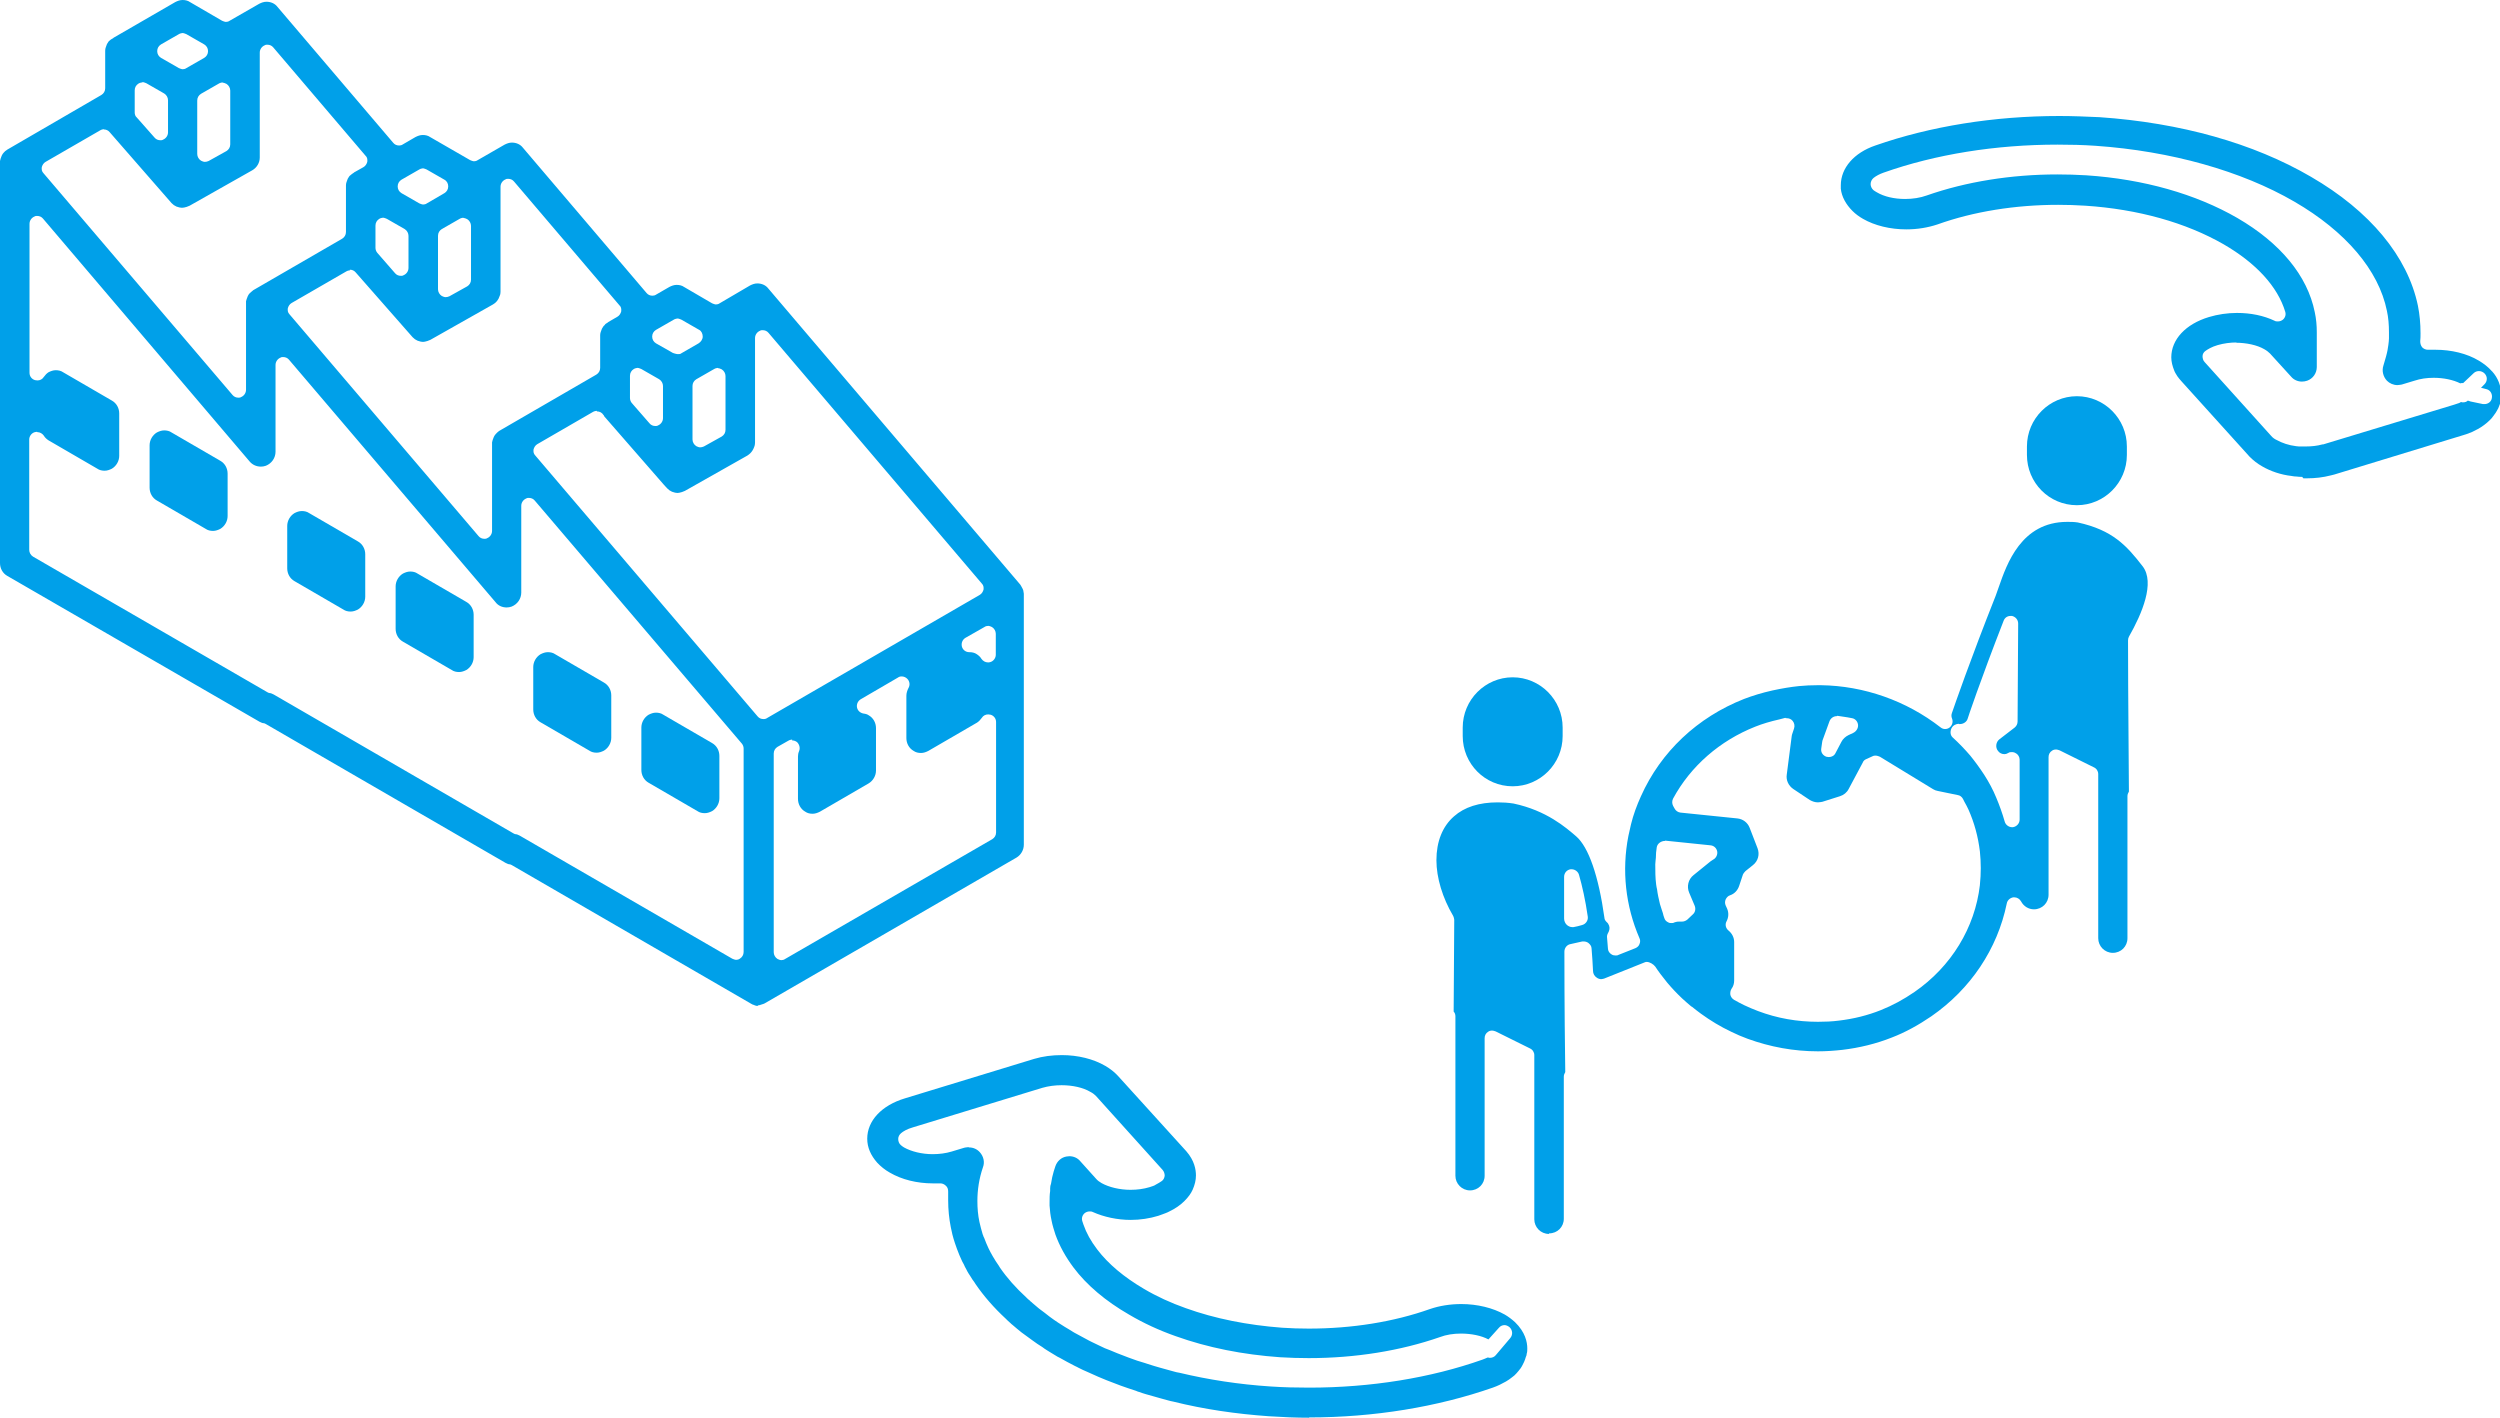
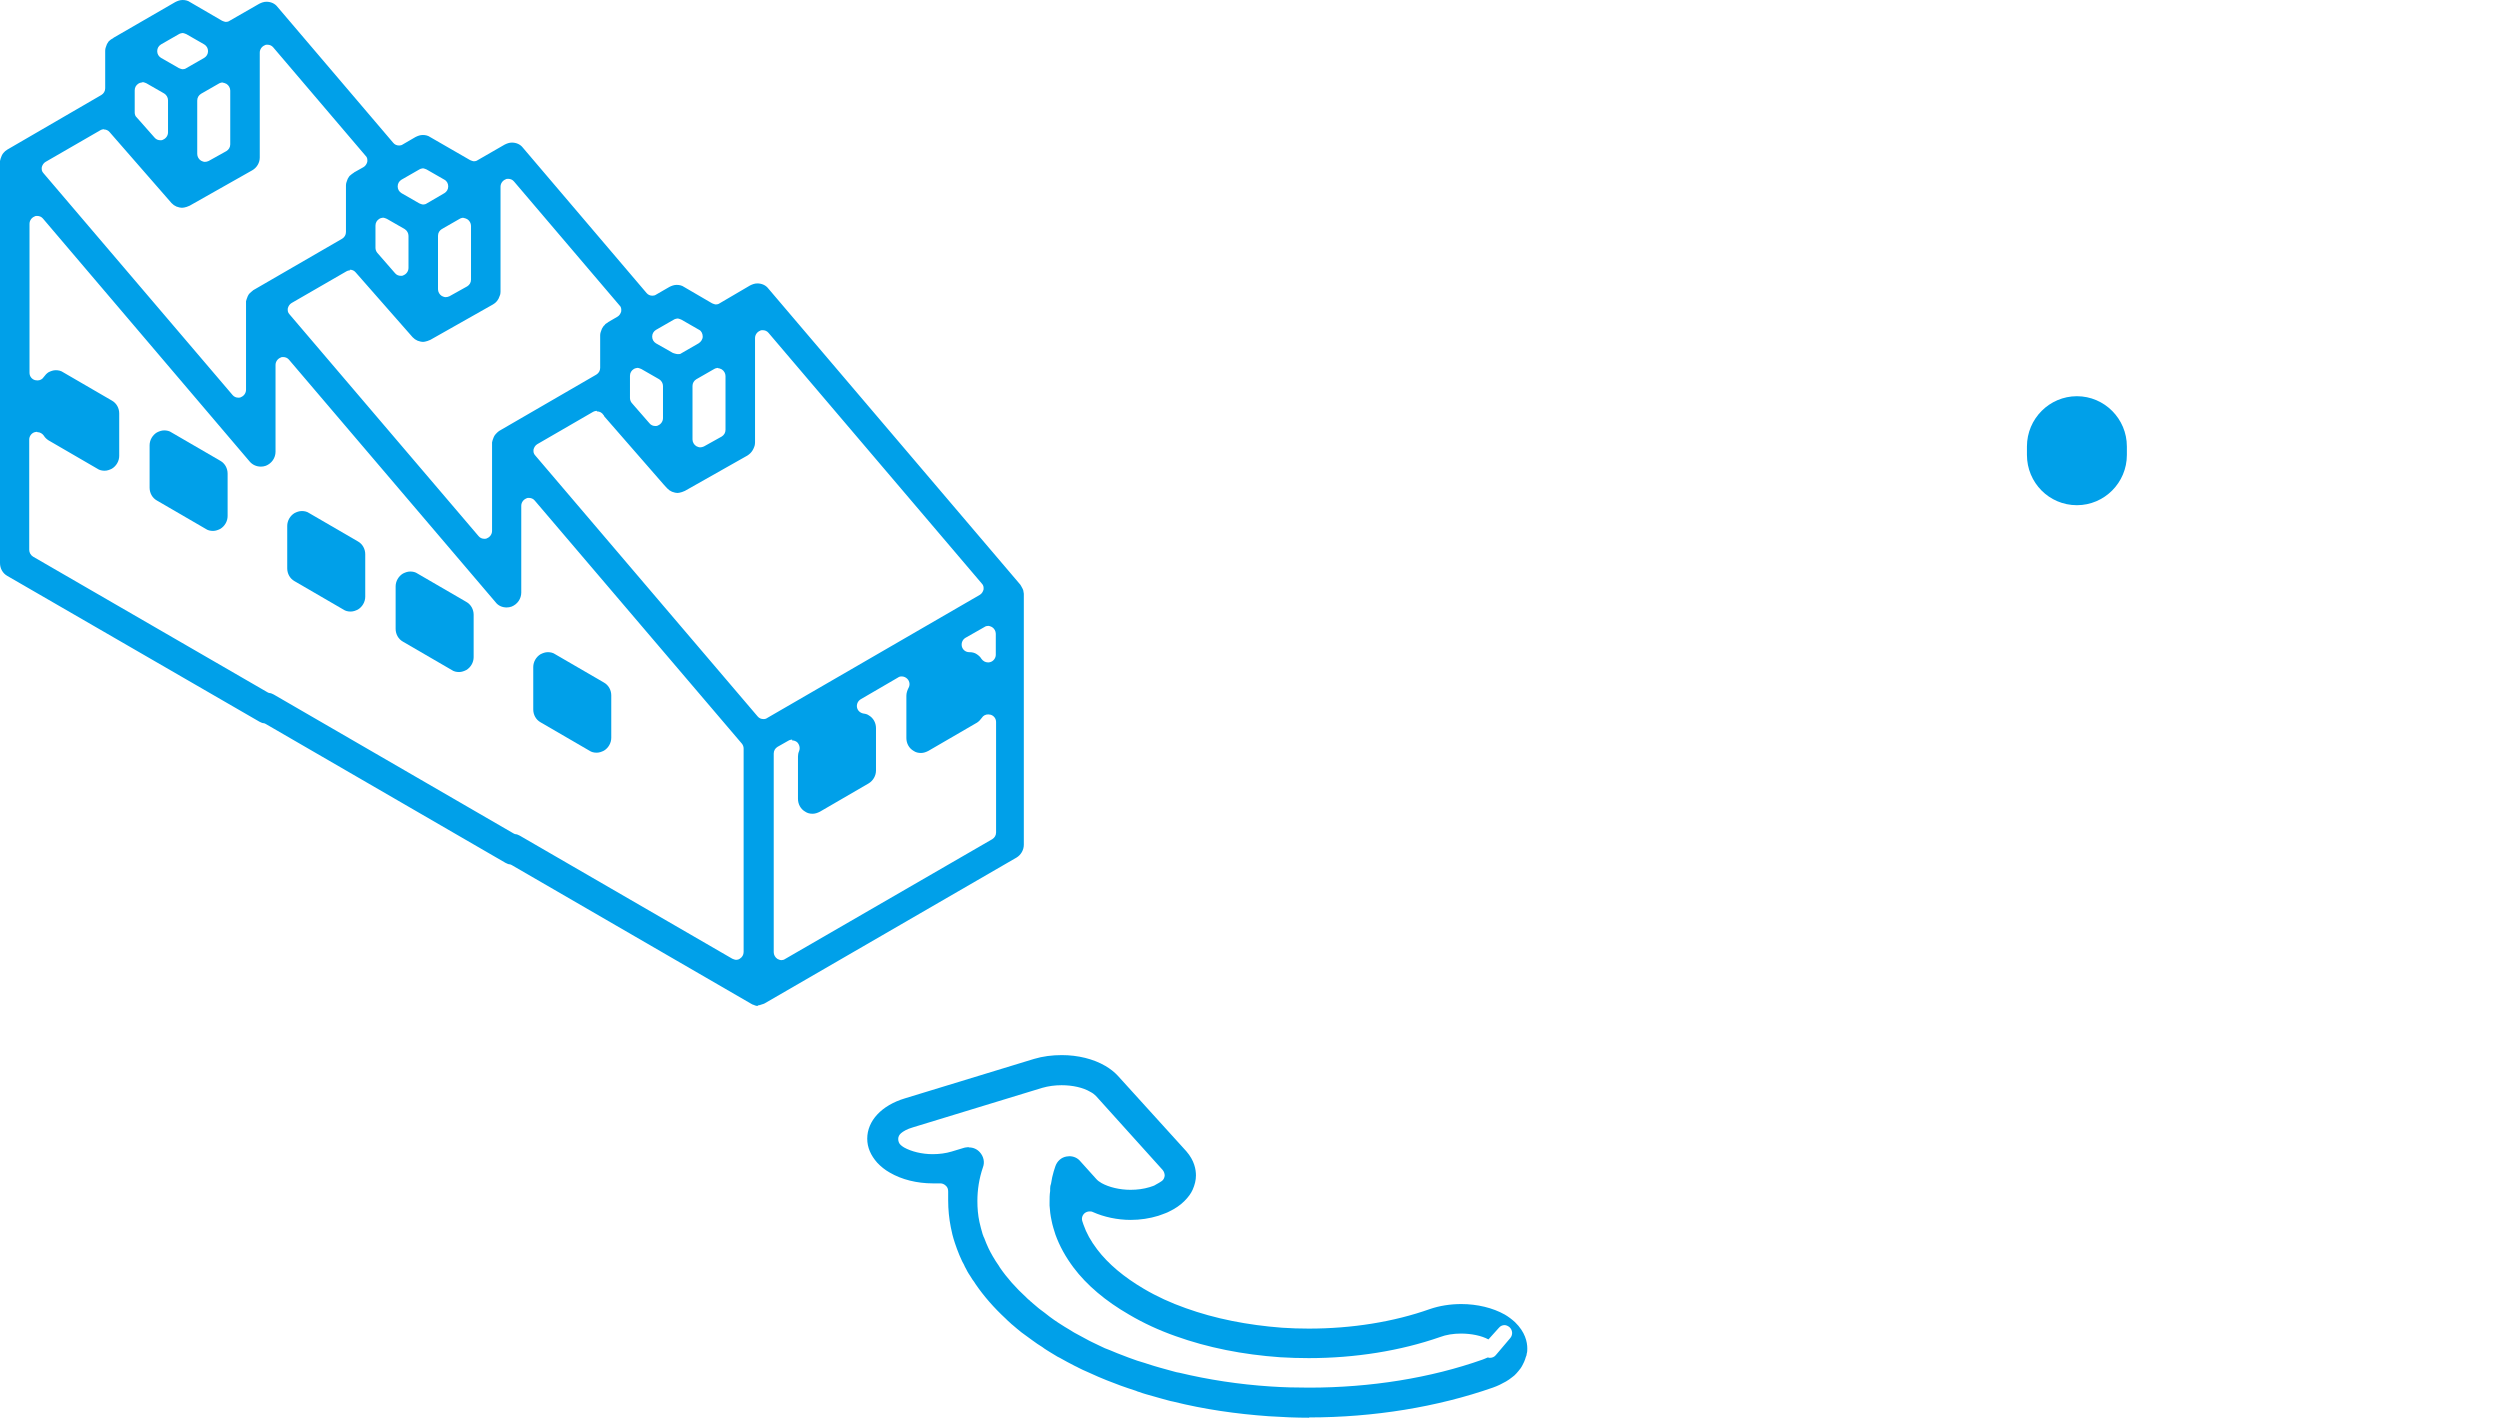
<svg xmlns="http://www.w3.org/2000/svg" id="_レイヤー_2" viewBox="0 0 85.56 48.52">
  <defs>
    <style>.cls-1{fill:#00a0e9;}</style>
  </defs>
  <g id="_レイヤー_1-2">
    <g id="_12">
      <path class="cls-1" d="m7.29,18.17c-.09,0-.18-.02-.25-.07l-1.67-.97c-.16-.09-.25-.26-.25-.44v-1.45c0-.18.1-.35.25-.44.08-.04.16-.07.25-.07s.18.02.25.07l1.67.97c.16.09.25.26.25.44v1.45c0,.18-.1.35-.25.44-.08.04-.16.07-.25.07Z" />
      <path class="cls-1" d="m44.81,48.52c-.46,0-.92-.02-1.38-.05-1.13-.08-2.23-.24-3.27-.5-.06-.01-.14-.03-.21-.05-.17-.05-.34-.09-.5-.14-.14-.04-.3-.08-.46-.14-.04-.01-.07-.02-.11-.04-.19-.06-.36-.12-.53-.18l-.47-.18c-.09-.04-.19-.08-.29-.12-.12-.05-.25-.11-.38-.17-.1-.04-.2-.09-.3-.14,0,0-.11-.06-.12-.06-.18-.09-.36-.19-.52-.28l-.08-.04c-.11-.07-.2-.12-.28-.17l-.08-.05c-.05-.03-.11-.07-.16-.11-.1-.06-.22-.14-.34-.23-.12-.09-.25-.18-.37-.27-.11-.09-.21-.17-.3-.25-.04-.03-.06-.05-.08-.07-.06-.05-.11-.1-.16-.15-.4-.37-.75-.77-1.03-1.18-.03-.05-.07-.11-.11-.16-.04-.07-.09-.14-.14-.22-.02-.04-.05-.08-.07-.13-.04-.07-.06-.11-.08-.16-.02-.04-.04-.07-.06-.11-.07-.15-.13-.29-.18-.43-.03-.08-.05-.14-.07-.2-.07-.21-.11-.38-.14-.54-.06-.3-.09-.61-.09-.92,0-.1,0-.2,0-.3,0-.08-.02-.15-.08-.2-.05-.05-.12-.08-.18-.08,0,0-.01,0-.02,0-.08,0-.16,0-.24,0-.55,0-1.07-.13-1.48-.37-.16-.09-.31-.21-.43-.34-.22-.25-.34-.52-.34-.82,0-.61.49-1.14,1.29-1.38l4.42-1.35c.3-.09.62-.13.95-.13.55,0,1.08.13,1.49.37.17.1.31.21.43.34l2.34,2.58c.28.32.33.63.33.83,0,.16-.04.32-.11.48-.06.14-.16.27-.29.4-.14.14-.32.26-.51.35-.07.04-.16.07-.24.1,0,0-.11.04-.14.05-.29.09-.62.14-.94.14-.46,0-.92-.1-1.3-.27-.04-.02-.07-.02-.11-.02-.06,0-.12.02-.17.06-.08.07-.11.17-.08.27l.04.12c.1.29.25.56.47.85.38.5.92.95,1.6,1.35.44.26.92.48,1.43.66,1,.36,2.11.58,3.3.67.3.02.61.03.91.03,1.48,0,2.91-.23,4.15-.67.32-.11.69-.17,1.07-.17.55,0,1.08.13,1.49.36.12.07.24.16.35.26.35.34.42.68.42.9,0,.06,0,.12-.02.18,0,.04-.01.07-.03.11-.02.06-.03.11-.06.17-.04.08-.07.15-.12.22-.05.06-.09.12-.14.17-.04.05-.1.1-.17.15-.05.04-.12.09-.19.13-.14.08-.28.15-.45.21-1.89.66-4.06,1.02-6.29,1.02Zm-11.64-9.25c.14,0,.27.06.36.16.13.14.18.34.11.52-.13.38-.19.77-.19,1.15,0,.25.02.49.07.72.03.14.07.28.11.42,0,0,.02.05.02.05,0,.02.02.05.03.07.05.14.1.25.15.36.03.07.11.21.11.21.04.08.06.1.07.12.05.08.08.14.12.19.04.06.07.1.09.14.24.35.54.69.9,1.02.05.05.08.08.11.1,0,0,.04.03.04.04.02.01.04.03.06.05.06.05.13.11.2.17l.05.04c.12.09.23.17.34.26.1.08.2.14.3.21.06.04.22.14.22.14,0,0,.27.16.28.17,0,0,.05.03.05.03.16.09.33.18.5.27l.1.05c.08.04.17.08.25.12.14.07.25.12.37.16.09.04.17.07.24.1l.39.15c.21.08.39.14.57.19,0,0,.05.02.06.02.18.06.32.1.46.14.17.05.32.09.47.13.06.02.12.03.18.04,1,.24,2.05.4,3.12.47.44.03.88.04,1.32.04,2.11,0,4.16-.33,5.94-.96.06-.02.12-.05.17-.07.02,0,.04,0,.06.01,0,0,.01,0,.02,0,.08,0,.15-.03.2-.09l.5-.59c.09-.11.08-.27-.03-.37-.05-.04-.11-.07-.17-.07-.07,0-.14.03-.19.09l-.36.4c-.24-.13-.59-.2-.94-.2-.26,0-.51.04-.72.12-1.35.47-2.9.72-4.49.72-.33,0-.65-.01-.98-.03-1.28-.09-2.48-.33-3.57-.72-.57-.2-1.11-.45-1.6-.74-.8-.46-1.45-1.01-1.9-1.61-.27-.36-.48-.74-.62-1.13-.05-.16-.1-.31-.13-.47-.04-.18-.06-.35-.07-.52v-.1c0-.14,0-.27.02-.4,0-.05,0-.07,0-.09,0-.06.01-.11.03-.16.02-.1.03-.16.04-.22.03-.14.07-.26.11-.38.06-.17.2-.3.38-.33.03,0,.07-.01.1-.01.14,0,.28.06.37.17l.54.6c.05.06.12.11.19.15.25.14.62.23.99.23.23,0,.45-.03.65-.09l.12-.04s.03-.01.05-.02l.05-.03c.08-.04.14-.08.2-.12.06-.04.09-.11.1-.18,0-.07-.02-.14-.07-.2l-2.28-2.53c-.05-.05-.11-.1-.19-.14-.25-.15-.61-.23-.99-.23-.23,0-.45.03-.66.09l-4.42,1.35c-.21.06-.34.14-.41.2-.06.05-.1.12-.1.2,0,.08.03.16.09.21.04.03.07.06.11.08.25.14.61.23.98.23.23,0,.45-.03.65-.09l.43-.13s.09-.02.14-.02Z" />
      <path class="cls-1" d="m12,20.93c-.09,0-.18-.02-.25-.07l-1.67-.97c-.16-.09-.25-.26-.25-.44v-1.45c0-.18.1-.35.25-.44.08-.04.16-.07.25-.07s.18.02.25.07l1.67.97c.16.09.25.26.25.44v1.45c0,.18-.1.35-.25.44-.08.04-.16.07-.25.07Z" />
-       <path class="cls-1" d="m24.12,27.83c-.09,0-.18-.02-.25-.07l-1.67-.97c-.16-.09-.25-.26-.25-.44v-1.45c0-.18.1-.35.25-.44.08-.04.16-.07.25-.07s.18.02.25.07l1.67.97c.16.09.25.26.25.44v1.45c0,.18-.1.35-.25.44-.08.04-.16.07-.25.07Z" />
      <path class="cls-1" d="m20.42,25.76c-.09,0-.18-.02-.25-.07l-1.67-.97c-.16-.09-.25-.26-.25-.44v-1.45c0-.18.1-.35.25-.44.08-.04.16-.07.25-.07s.18.02.25.07l1.67.97c.16.09.25.26.25.44v1.45c0,.18-.1.35-.25.44-.08.04-.16.07-.25.07Z" />
      <path class="cls-1" d="m15.71,23c-.09,0-.18-.02-.25-.07l-1.67-.97c-.16-.09-.25-.26-.25-.44v-1.45c0-.18.1-.35.25-.44.08-.04.16-.07.25-.07s.18.02.25.07l1.67.97c.16.09.25.26.25.44v1.45c0,.18-.1.35-.25.44-.08.04-.16.07-.25.07Z" />
      <path class="cls-1" d="m25.97,34.43s-.09,0-.13-.02c0,0-.05-.02-.05-.02-.02,0-.05-.02-.07-.03l-8.2-4.75s-.05-.03-.08-.03c-.05,0-.09-.03-.14-.05l-8.2-4.75s-.05-.03-.08-.03c-.05,0-.09-.03-.14-.05L.25,19.71c-.16-.09-.25-.26-.25-.44V5.51s.02-.08.02-.08c.03-.09.05-.13.07-.16.02-.03.05-.06.09-.1,0,0,.06-.04.07-.05l3.22-1.87c.08-.05.13-.13.13-.23v-1.28s0-.07.02-.12c.02-.06.03-.09.04-.11.04-.07.06-.1.09-.12.03-.03.06-.05.1-.07.01,0,.03-.02.04-.03L6,.07c.08-.04.16-.07.25-.07s.18.02.25.07l1.1.64s.09.04.13.04.09-.01.13-.04l1.01-.58c.08-.04.16-.07.25-.07.15,0,.29.06.38.18l3.96,4.65c.05.06.12.09.2.09.04,0,.09-.01.13-.04l.43-.25c.08-.04.16-.07.25-.07s.18.02.25.07l1.37.79s.09.04.13.04.09-.01.13-.04l.92-.53c.08-.04.16-.07.25-.07.15,0,.29.06.38.18l4.23,4.97c.05.06.12.09.2.09.04,0,.09-.01.13-.04l.45-.26c.08-.04.16-.07.25-.07s.18.02.25.07l.96.56s.09.04.13.04.09-.01.13-.04l1.04-.61c.08-.04.16-.07.25-.07.15,0,.29.06.38.18l8.62,10.13s.03.05.03.05c.04.07.06.11.07.14.01.05.01.08.02.12v8.59c0,.18-.1.35-.25.44l-8.62,4.99s-.06.03-.11.04c-.01,0-.04.01-.05.02,0,0,0,0,0,0-.01,0-.05,0-.09,0Zm1.14-9.12s-.09.01-.13.04l-.37.21c-.08.05-.13.13-.13.23v6.8c0,.09.05.18.13.23.04.02.09.04.13.04s.09-.01.13-.04l7.09-4.1c.08-.05.13-.13.13-.23v-3.78c0-.12-.08-.22-.19-.25-.03,0-.05-.01-.08-.01-.09,0-.17.04-.22.12-.05.07-.1.12-.16.16l-1.67.97c-.08.04-.16.07-.25.07s-.18-.02-.25-.07c-.16-.09-.25-.26-.25-.44v-1.45c0-.09.03-.18.07-.26.06-.1.05-.23-.04-.32-.05-.05-.12-.08-.19-.08-.05,0-.09.01-.13.04l-1.27.74c-.1.06-.15.17-.13.28.02.11.11.19.22.21.08.01.14.03.18.06.16.09.25.26.25.44v1.45c0,.18-.1.35-.25.44l-1.67.97c-.08.04-.16.07-.25.07s-.18-.02-.25-.07c-.16-.09-.25-.26-.25-.44v-1.45c0-.06.01-.12.04-.19.04-.1.01-.22-.07-.3-.05-.04-.11-.06-.17-.06ZM1.27,14.78s-.05,0-.08.01c-.11.03-.19.14-.19.25v3.78c0,.09.05.18.13.23l8.02,4.64s.05.03.08.03c.05,0,.09.03.14.05l8.2,4.75s.05.03.08.03c.05,0,.09.03.14.05l7.27,4.21s.09.04.13.04.09-.01.13-.04c.08-.05.13-.13.13-.23v-6.96c0-.06-.02-.12-.06-.17l-7.09-8.32c-.05-.06-.12-.09-.2-.09-.03,0-.06,0-.09.02-.1.04-.17.14-.17.25v2.97c0,.21-.13.4-.33.48-.06.02-.11.03-.17.03-.15,0-.29-.06-.38-.18l-7.07-8.3c-.05-.06-.12-.09-.2-.09-.03,0-.06,0-.09.02-.1.04-.17.14-.17.25v2.97c0,.21-.13.4-.33.48-.06.02-.11.03-.17.03-.15,0-.29-.06-.39-.18L1.47,7.48c-.05-.06-.12-.09-.2-.09-.03,0-.06,0-.09.02-.1.04-.17.14-.17.25v5.1c0,.12.08.22.19.25.03,0,.05.01.08.01.09,0,.17-.04.22-.12.05-.07.1-.12.16-.16.08-.04.16-.07.25-.07s.18.02.25.07l1.67.97c.16.09.25.26.25.44v1.45c0,.18-.1.35-.25.44-.08.04-.16.07-.25.07s-.18-.02-.25-.07l-1.67-.97c-.06-.04-.12-.09-.16-.16-.05-.07-.13-.12-.22-.12Zm19.15-.72s-.09.01-.13.04l-1.9,1.1c-.07.04-.11.11-.13.18-.01.08,0,.15.06.21l7.61,8.93c.05.06.12.09.2.09.05,0,.09-.01.13-.04l7.27-4.21c.07-.04.11-.11.13-.18.01-.08,0-.15-.06-.21l-7.3-8.58c-.05-.06-.12-.09-.2-.09-.03,0-.06,0-.09.02-.1.04-.17.14-.17.25v3.57s0,.1-.03.16c-.03.08-.07.15-.13.21-.03.03-.07.06-.1.08l-2.14,1.21s-.07.03-.1.04c-.07.02-.11.03-.14.03,0,0,0,0,0,0-.03,0-.06,0-.1-.01-.04-.01-.07-.02-.1-.03-.05-.03-.07-.04-.09-.05-.05-.04-.06-.05-.08-.07l-.11-.12-2.04-2.34s-.02-.05-.03-.05c-.05-.08-.13-.12-.22-.12Zm12.76,8.26c.09,0,.18.02.25.07.06.04.12.09.16.16.05.07.13.12.22.12.03,0,.05,0,.08-.01.11-.03.19-.14.19-.25v-.72c0-.09-.05-.18-.13-.23-.04-.02-.09-.04-.13-.04s-.09.01-.13.04l-.65.37c-.1.06-.15.18-.12.3.03.11.13.19.25.19h.01ZM11.98,9.25s-.09.01-.13.04l-1.87,1.08c-.07.04-.11.11-.13.18-.01.08,0,.15.06.21l6.47,7.59c.05.06.12.09.2.09.03,0,.06,0,.09-.02.1-.04.17-.14.17-.25v-3.03s.02-.08.02-.08c.03-.09.05-.13.07-.16.02-.03.05-.06.09-.1l.06-.05,3.33-1.93c.08-.05.13-.13.13-.23v-1.11s0-.07.02-.12c.02-.06.03-.09.04-.11.04-.07.06-.1.09-.12.01-.01.02-.03.03-.04,0,0,0,0,0,0,0,0,.03-.02.06-.04.01,0,.03-.02.04-.03l.31-.18c.07-.04.11-.11.13-.18.01-.08,0-.16-.06-.21l-3.61-4.24c-.05-.06-.12-.09-.2-.09-.03,0-.06,0-.09.02-.1.04-.17.14-.17.25v3.59s0,.1-.03.15c-.04.13-.12.23-.23.29l-2.14,1.21s-.07.03-.1.04c-.07.02-.11.03-.14.03,0,0,0,0,0,0-.03,0-.06,0-.1-.01-.04-.01-.07-.02-.1-.03-.05-.03-.07-.04-.09-.05-.05-.04-.06-.05-.08-.07l-1.95-2.22c-.05-.06-.12-.09-.2-.09Zm12.59,3.34s-.09.01-.13.04l-.61.35c-.08.05-.13.13-.13.23v1.83c0,.09.05.18.13.23.04.02.09.04.13.04s.09-.01.13-.03l.61-.34c.08-.05.13-.13.13-.23v-1.84c0-.09-.05-.18-.13-.23-.04-.02-.09-.04-.13-.04Zm-2.75,0s-.09.01-.13.04c-.08.05-.13.13-.13.23v.76c0,.06.02.12.06.17l.61.7c.05.06.12.09.2.09.03,0,.06,0,.09-.02.1-.04.17-.14.17-.25v-1.1c0-.09-.05-.18-.13-.23l-.61-.35s-.09-.04-.13-.04ZM3.56,4.42s-.09.01-.13.04l-1.87,1.08c-.07.04-.11.11-.13.18-.01.08,0,.15.06.21l6.47,7.59c.05.06.12.09.2.09.03,0,.06,0,.09-.02.1-.04.17-.14.17-.25v-3.03s.02-.07.02-.07c.03-.09.05-.13.07-.16.02-.03.05-.06.1-.1l.06-.05,3.04-1.76c.08-.05.13-.13.13-.23v-1.59s0-.07.02-.12c.02-.06.03-.09.04-.11.04-.07.06-.1.09-.12,0,0,0,0,0,0,.02-.02.05-.04.09-.07.01,0,.03-.02.04-.03l.32-.18c.07-.04.11-.11.13-.18.01-.08,0-.16-.06-.21l-3.16-3.71c-.05-.06-.12-.09-.2-.09-.03,0-.06,0-.09.02-.1.04-.17.14-.17.25v3.59c0,.18-.1.35-.26.44l-2.14,1.21s-.07.03-.1.04c-.07.02-.11.03-.15.03h0s-.07,0-.1-.01c-.04-.01-.07-.02-.1-.03-.05-.03-.07-.04-.09-.05-.05-.04-.06-.05-.08-.07l-2.12-2.43c-.05-.06-.12-.09-.2-.09Zm19.63,6.48s-.09.01-.13.04l-.61.35c-.08.05-.13.13-.13.23s.05.18.13.23l.58.33s.11.04.17.04c.04,0,.09,0,.12-.03l.59-.34c.08-.05.14-.14.14-.23,0-.09-.04-.19-.12-.23l-.61-.35s-.09-.04-.13-.04Zm-7.33-3.45s-.09.01-.13.04l-.61.35c-.08.05-.13.13-.13.23v1.83c0,.09.05.18.13.23.04.02.09.04.13.04s.09-.01.13-.03l.61-.34c.08-.05.13-.13.13-.23v-1.84c0-.09-.05-.18-.13-.23-.04-.02-.09-.04-.13-.04Zm-2.75,0s-.09.01-.13.04c-.08.05-.13.13-.13.23v.76c0,.06.02.12.06.17l.61.7c.05.06.12.09.2.09.03,0,.06,0,.09-.02.1-.04.17-.14.17-.25v-1.1c0-.09-.05-.18-.13-.23l-.61-.35s-.09-.04-.13-.04Zm1.37-1.69s-.09.01-.13.04l-.61.35c-.08.05-.13.13-.13.23s.05.18.13.23l.61.35s.09.04.13.04.09-.01.13-.04l.6-.35c.08-.05.13-.13.13-.23,0-.09-.04-.18-.13-.23l-.61-.35s-.09-.04-.13-.04Zm-6.86-2.94s-.09.01-.13.04l-.61.35c-.08.05-.13.13-.13.23v1.83c0,.09.05.18.13.23.04.02.09.04.13.04s.09-.01.13-.03l.61-.34c.08-.05.13-.13.13-.23v-1.84c0-.09-.05-.18-.13-.23-.04-.02-.09-.04-.13-.04Zm-2.75,0s-.09.01-.13.04c-.08.05-.13.13-.13.23v.76c0,.06.02.13.07.17l.61.69c.05.06.12.09.2.09.03,0,.06,0,.09-.02.1-.04.17-.14.17-.25v-1.1c0-.09-.05-.18-.13-.23l-.61-.35s-.09-.04-.13-.04Zm1.38-1.69s-.09.01-.13.04l-.61.35c-.08.05-.13.13-.13.23s.05.18.13.23l.61.35s.09.04.13.04.09-.01.13-.04l.61-.35c.08-.05.13-.13.13-.23s-.05-.18-.13-.23l-.61-.35s-.09-.04-.13-.04Z" />
-       <path class="cls-1" d="m78.79,16.32c-.07,0-.13,0-.18-.01-.07,0-.13-.01-.18-.02-.36-.04-.72-.16-1.01-.33-.16-.09-.3-.2-.43-.33l-2.34-2.59c-.05-.05-.09-.11-.13-.16-.05-.08-.09-.14-.11-.2-.06-.15-.1-.3-.1-.45,0-.61.49-1.14,1.29-1.38.3-.09.63-.14.96-.14.47,0,.91.09,1.29.27.03.02.07.02.11.02.06,0,.12-.02.17-.06.08-.07.11-.17.08-.27-.26-.86-.99-1.66-2.11-2.31-1.29-.74-2.92-1.2-4.73-1.32-.31-.02-.62-.03-.93-.03-1.47,0-2.9.23-4.13.67-.33.11-.69.17-1.07.17-.55,0-1.08-.13-1.48-.36-.14-.08-.26-.17-.36-.27-.23-.23-.37-.49-.4-.76,0-.04,0-.08,0-.12,0-.59.45-1.11,1.18-1.36,1.89-.66,4.07-1.01,6.3-1.01.46,0,.92.02,1.37.04,2.77.19,5.27.89,7.24,2.04,2.02,1.17,3.31,2.73,3.66,4.41.06.3.09.61.09.95,0,.09,0,.18-.01.27,0,.08.02.15.07.21.05.05.12.08.19.08,0,0,.01,0,.02,0,.08,0,.16,0,.24,0,.55,0,1.08.13,1.48.37.17.1.31.21.43.34,0,.01.02.02.03.03.2.22.31.5.31.8,0,.05,0,.1-.01.15,0,.04-.01.08-.02.11,0,.04-.02.07-.03.1-.02.07-.05.13-.1.21l-.03.05s-.05.07-.08.11c-.03.05-.08.1-.12.14-.06.06-.12.11-.2.17-.07.05-.14.1-.22.14-.06.03-.14.07-.22.11l-.06.02c-.07.03-.13.05-.2.07l-4.42,1.35s-.08.02-.12.03c-.27.07-.54.1-.81.1h-.13Zm-2.23-4.6c-.23,0-.45.03-.66.09-.21.06-.35.15-.42.2-.06.04-.1.11-.1.18,0,.07.02.15.07.2l2.28,2.53c.05.06.12.11.19.14.18.1.41.18.66.21.01,0,.09.01.1.01.06,0,.09,0,.13,0h.1c.2,0,.39-.02.57-.07.02,0,.04,0,.06-.01l4.45-1.35s.09-.03.12-.04c0,0,.07-.02.08-.03l.03-.02s.03,0,.05.01c.01,0,.02,0,.03,0,.06,0,.12-.02.16-.06l.09.03.43.09s.03,0,.05,0c.12,0,.23-.08.25-.2.03-.14-.05-.28-.18-.31l-.19-.05.12-.12c.1-.1.11-.26,0-.37-.05-.05-.12-.08-.19-.08-.06,0-.13.02-.18.07l-.36.34s-.01,0-.02,0c-.03,0-.05,0-.08.01-.24-.12-.57-.19-.91-.19-.23,0-.45.03-.66.1l-.43.13s-.1.02-.15.02c-.14,0-.27-.06-.36-.15-.13-.14-.18-.34-.12-.52.03-.1.06-.2.09-.31.02-.08.04-.15.05-.21.01-.07.02-.13.03-.19.01-.09.02-.15.02-.22,0-.09,0-.15,0-.2,0-.27-.02-.51-.07-.74-.28-1.39-1.41-2.72-3.17-3.74-1.81-1.05-4.22-1.73-6.8-1.91-.43-.03-.87-.04-1.3-.04-2.12,0-4.18.33-5.96.96-.14.05-.25.11-.34.18-.06.05-.1.13-.1.21,0,.08.04.16.1.21.03.02.07.05.11.07.25.15.6.23.97.23.26,0,.52-.04.74-.12,1.34-.47,2.89-.72,4.47-.72.33,0,.66.01.99.03,1.96.13,3.75.64,5.17,1.46,1.48.86,2.4,1.98,2.65,3.22.05.23.07.46.07.69v1.19c0,.21-.13.4-.33.47-.06.02-.12.03-.18.03-.14,0-.28-.06-.37-.17l-.72-.79c-.05-.05-.11-.1-.2-.15-.24-.14-.61-.22-.98-.22Z" />
-       <path class="cls-1" d="m53.01,42.23c-.28,0-.5-.23-.5-.5v-5.62c0-.1-.06-.19-.15-.23l-1.17-.58s-.08-.03-.12-.03c-.05,0-.1.01-.14.04-.08.05-.12.13-.12.22v4.71c0,.28-.22.5-.5.5s-.5-.23-.5-.5v-5.46c0-.06-.02-.12-.06-.16l.02-3.14s-.01-.09-.04-.14c-.36-.61-.57-1.3-.57-1.9,0-.64.21-1.16.6-1.5.36-.32.86-.48,1.5-.48.17,0,.35.01.54.04,1.13.24,1.79.82,2.14,1.12.43.37.77,1.36.97,2.79,0,.06.04.11.08.15.04.03.06.07.08.12.03.08.01.17-.03.24-.03.05-.05.11-.04.17.01.13.02.25.03.37,0,.08.05.16.12.2.04.03.09.04.14.04.03,0,.07,0,.1-.02l.58-.23c.07-.03.12-.08.14-.14.03-.07.03-.14,0-.2-.48-1.11-.61-2.32-.38-3.5.03-.14.06-.27.09-.4.08-.33.2-.65.34-.96.68-1.52,1.93-2.7,3.53-3.33.29-.11.61-.21.97-.29.32-.07.62-.12.91-.15.2-.02.42-.03.64-.03h.11c1.47.02,2.92.53,4.09,1.44.05.04.1.06.16.06s.11-.02.15-.05c.09-.07.13-.19.09-.3-.03-.07-.03-.13-.01-.19.1-.29.62-1.8,1.5-4.02.03-.09.07-.19.11-.31.27-.77.76-2.22,2.34-2.22.11,0,.23,0,.36.02,1.19.26,1.67.79,2.22,1.5.43.56-.02,1.62-.47,2.41-.02.04-.03.08-.03.13,0,1.99.03,4.47.03,5.17-.03.05-.05.1-.05.16v4.86c0,.28-.22.5-.5.5s-.5-.23-.5-.5v-5.62c0-.1-.06-.19-.15-.23l-1.17-.58s-.08-.03-.12-.03c-.05,0-.1.01-.14.04-.08.05-.12.13-.12.22v4.71c0,.28-.22.5-.5.5-.18,0-.35-.1-.44-.27-.05-.09-.14-.14-.23-.14-.01,0-.02,0-.04,0-.11.02-.2.1-.22.21-.32,1.56-1.24,2.93-2.58,3.86-.44.3-.89.55-1.36.73-.53.21-1.1.35-1.69.42-.27.03-.55.05-.83.05-.83,0-1.64-.15-2.41-.43-.19-.07-.38-.15-.56-.24-.36-.17-.71-.38-1.04-.62-.11-.08-.21-.16-.31-.24,0,0,0,0-.01,0-.11-.09-.22-.19-.32-.28-.18-.17-.35-.35-.51-.54-.17-.21-.3-.38-.41-.55h0s-.02-.03-.03-.04l.03.04c-.06-.08-.19-.16-.29-.16-.02,0-.04,0-.06.01l-1.4.56s-.07.02-.1.02c-.05,0-.11-.02-.15-.05-.08-.05-.13-.14-.13-.23-.01-.25-.03-.51-.05-.77,0-.08-.05-.14-.11-.19-.04-.03-.1-.05-.15-.05-.02,0-.04,0-.06,0-.12.03-.26.06-.4.09-.12.02-.21.13-.21.26,0,1.73.02,3.54.03,4.12-.03.05-.05.1-.05.16v4.86c0,.28-.22.5-.5.5Zm8.13-17.66h-.05c-.06.02-.13.03-.19.05-.31.07-.58.15-.83.25-1.21.48-2.21,1.35-2.81,2.46-.04.08-.04.17,0,.25l.05.09c.04.08.12.13.2.14l1.95.2c.19.02.35.14.42.32l.27.7c.08.21.02.44-.16.58l-.25.2s-.07.07-.09.12l-.13.39c-.05.15-.16.27-.31.32-.07.02-.12.08-.15.14-.03.07-.03.14,0,.21l.05.11c.06.14.05.3-.02.43-.06.11-.03.24.07.32.12.1.19.24.19.39v1.32c0,.1-.03.2-.09.28-.04.06-.05.14-.04.21.02.07.06.13.13.17.11.06.23.13.34.18.15.07.31.14.47.2.66.25,1.35.37,2.06.37.24,0,.48-.01.71-.04.51-.06.99-.18,1.44-.36.4-.16.77-.36,1.15-.62,1.26-.87,2.07-2.2,2.24-3.66,0,0,0,0,0-.01.04-.38.04-.76,0-1.14-.06-.5-.19-.98-.39-1.43-.04-.09-.09-.18-.14-.27l-.05-.1c-.04-.07-.1-.12-.18-.13l-.68-.14c-.06-.01-.11-.03-.16-.06l-1.82-1.11s-.09-.04-.14-.04c-.04,0-.07,0-.11.02l-.22.1c-.05.02-.1.06-.12.12l-.48.9c-.06.12-.17.21-.3.25l-.6.19s-.1.02-.15.02c-.1,0-.19-.03-.28-.08l-.57-.38c-.16-.11-.25-.3-.22-.49l.17-1.32s.01-.07.03-.11l.05-.15c.03-.09.01-.19-.05-.26-.05-.06-.12-.09-.2-.09-.02,0-.03,0-.05,0Zm-7.39,5.18c-.13.02-.22.13-.22.26,0,.18,0,.38,0,.59v.84c0,.08.04.17.1.22.05.04.11.07.18.07.01,0,.03,0,.04,0,.1-.02.2-.04.29-.07.13-.03.22-.16.2-.29-.08-.56-.19-1.05-.3-1.43-.03-.11-.14-.19-.25-.19-.01,0-.03,0-.04,0Zm3.23-.97c-.13,0-.26.09-.28.22-.02.12-.03.24-.03.36,0,0-.02.18-.02.22,0,.23,0,.46.03.69,0,.04.03.16.03.16.02.17.06.34.1.51.02.07.04.13.06.19l.04.12c.01.06.03.11.05.17.02.07.07.12.14.15.03.02.07.02.11.02.03,0,.06,0,.09-.02.09-.03.13-.03.18-.03.02,0,.08,0,.09,0,.07,0,.13-.03.18-.07l.19-.18c.08-.07.1-.19.06-.29l-.19-.45c-.09-.21-.03-.46.15-.6l.58-.47s.06-.04.09-.06c.1-.05.16-.17.14-.28-.02-.11-.11-.2-.23-.21,0,0-1.54-.16-1.55-.16Zm10.07-4.01c-.1,0-.21.05-.26.15-.05.1-.05.23.03.31.23.21.43.42.61.63.17.21.33.43.48.66.16.25.3.51.41.78.11.26.21.54.29.82.03.11.14.19.25.19.01,0,.02,0,.03,0,.13-.02.23-.13.23-.26v-2.05c0-.09-.05-.18-.13-.22-.04-.03-.09-.04-.14-.04-.04,0-.08,0-.12.03-.05.03-.09.04-.13.04-.09,0-.17-.04-.22-.11-.1-.12-.07-.31.05-.4l.52-.4c.06-.05.1-.12.1-.21l.02-3.35c0-.13-.09-.23-.21-.26-.02,0-.03,0-.05,0-.11,0-.2.06-.24.17-.81,2.08-1.23,3.34-1.23,3.35-.03.1-.14.18-.26.18,0,0-.03,0-.04,0Zm-4.19-.26c-.11,0-.21.07-.25.18l-.24.66s-.01.04-.01.06l-.03.21c-.02.13.06.24.18.28.03,0,.05.01.08.01.1,0,.19-.05.23-.14l.2-.38c.05-.1.14-.18.24-.23l.17-.08c.1-.05.17-.16.16-.27-.01-.11-.09-.21-.2-.23-.05-.01-.11-.02-.16-.03l-.33-.05s-.02,0-.03,0Z" />
-       <path class="cls-1" d="m51.77,26.91c-.95,0-1.71-.77-1.71-1.72v-.29c0-.95.77-1.72,1.71-1.72s1.71.77,1.71,1.72v.29c0,.95-.77,1.72-1.71,1.72Z" />
      <path class="cls-1" d="m71.08,17.29c-.95,0-1.71-.77-1.71-1.72v-.29c0-.95.77-1.72,1.71-1.72s1.71.77,1.71,1.72v.29c0,.95-.77,1.72-1.71,1.72Z" />
    </g>
  </g>
</svg>